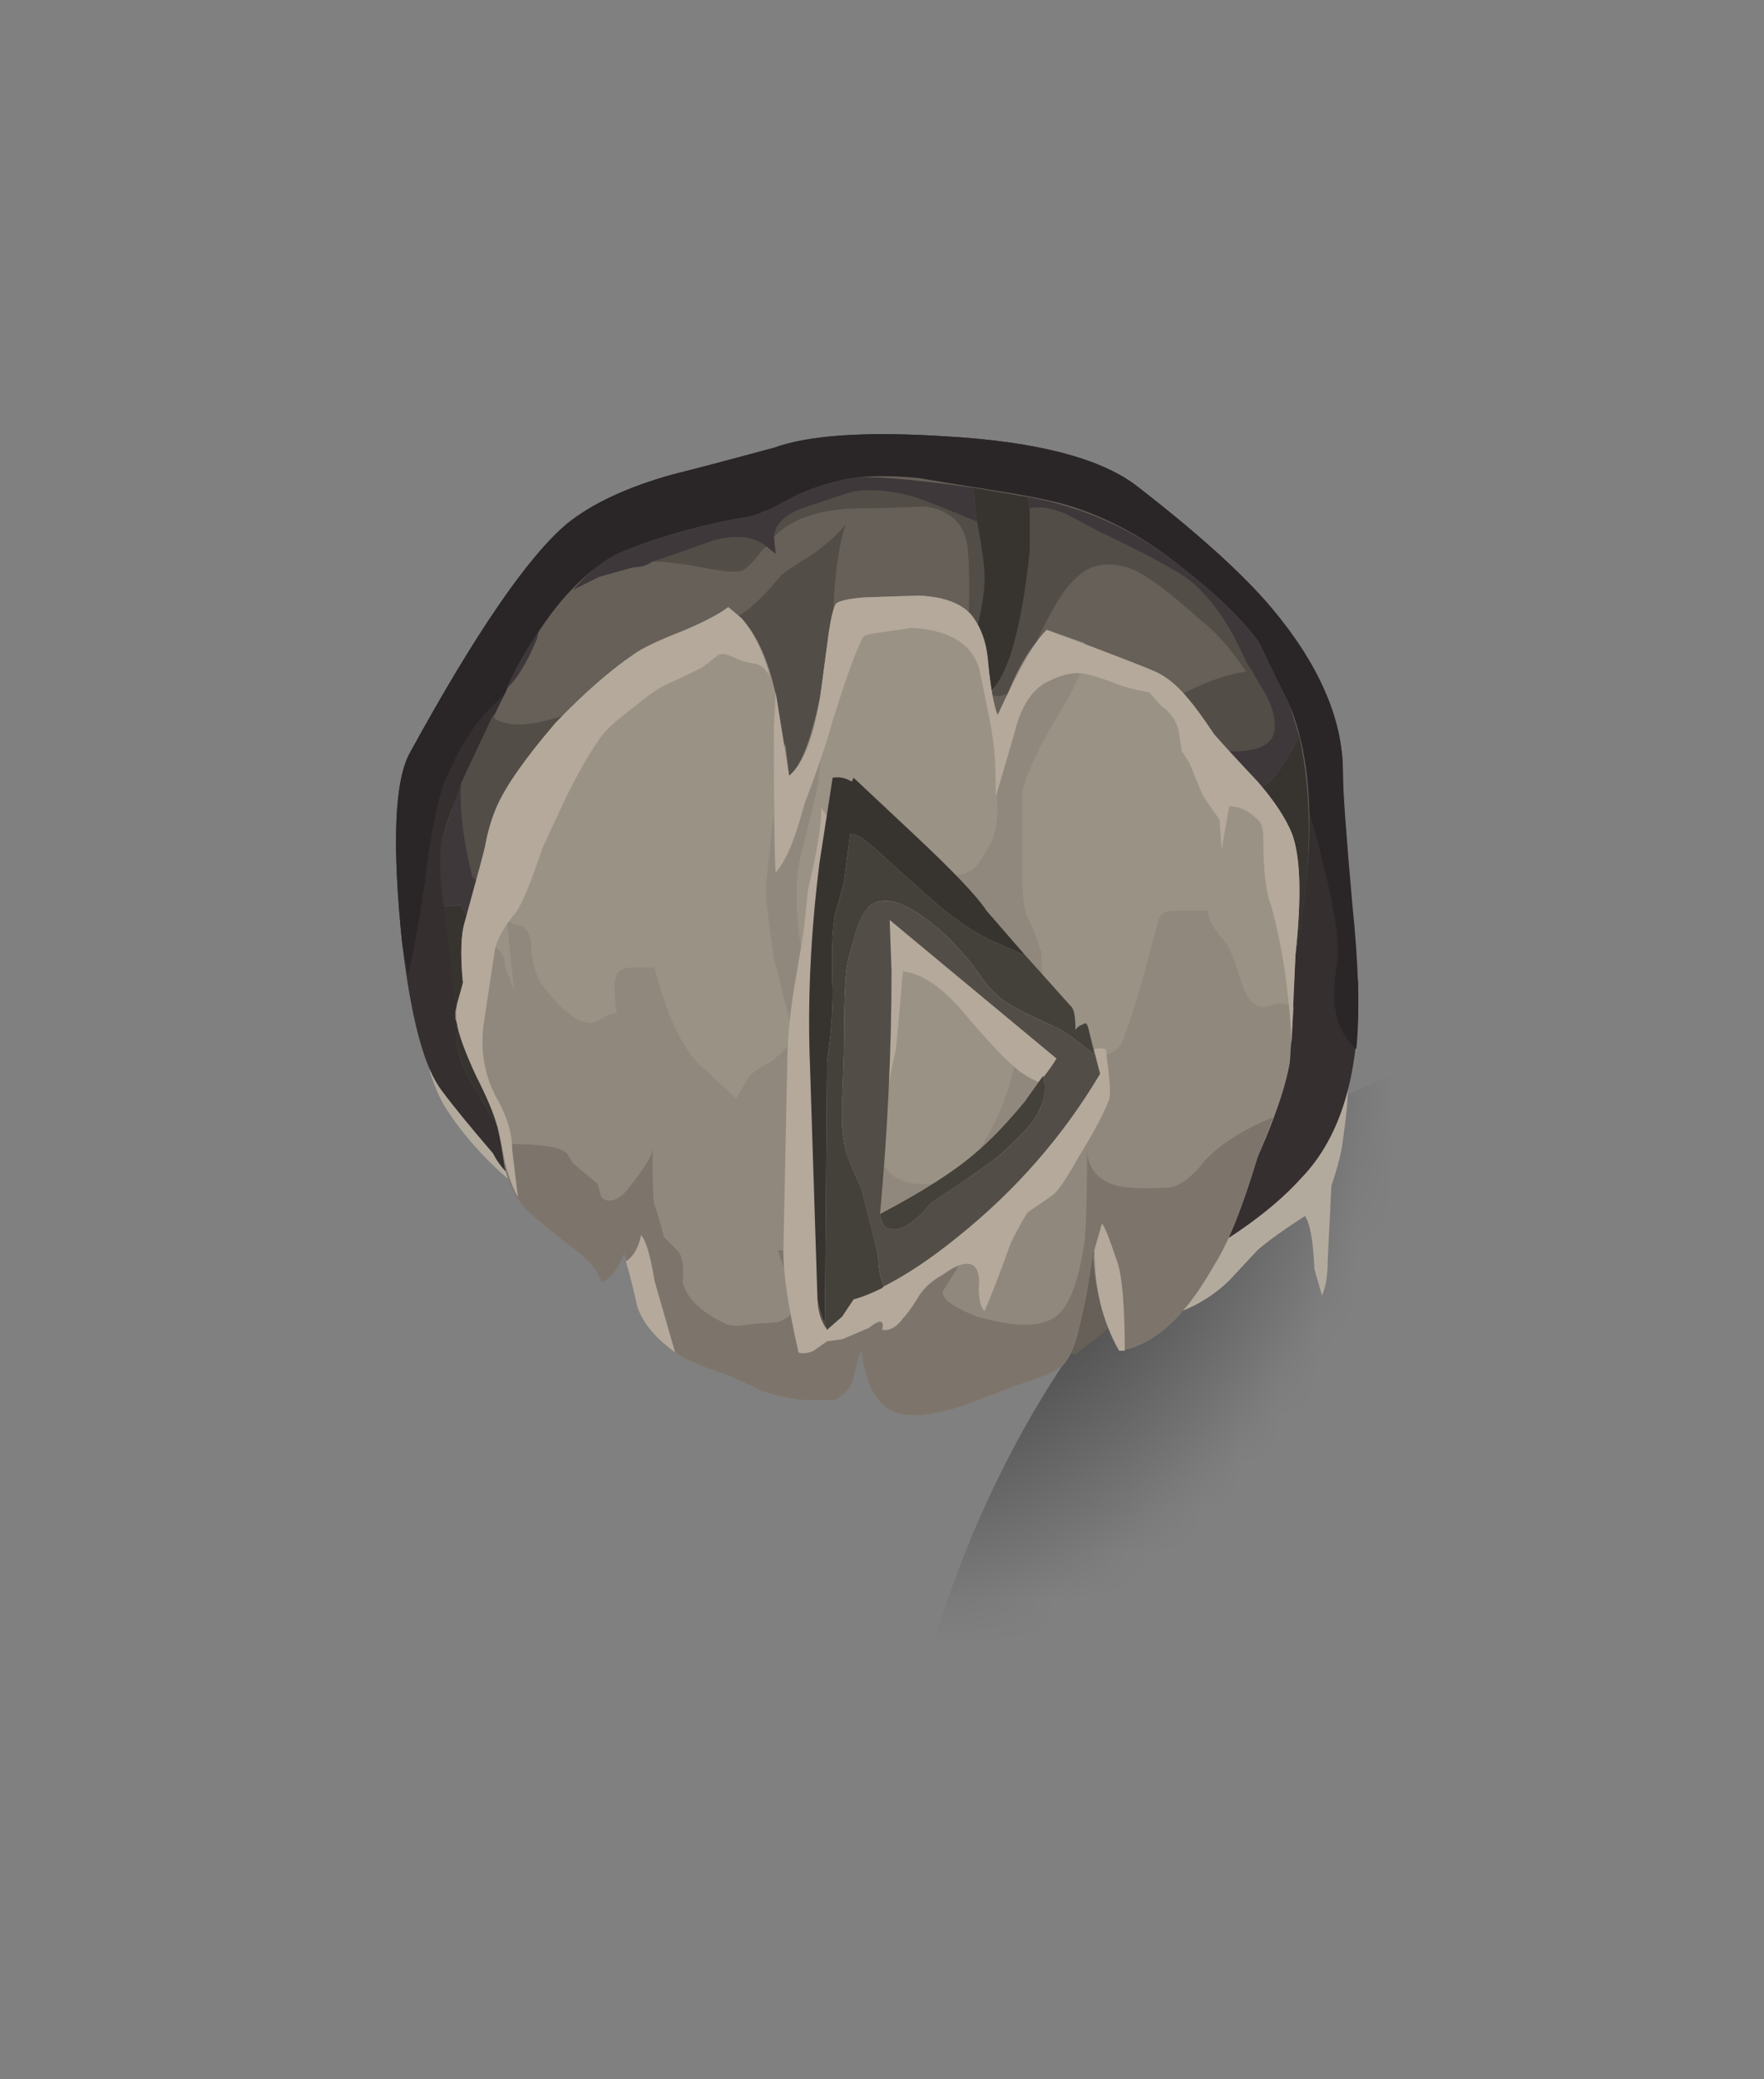
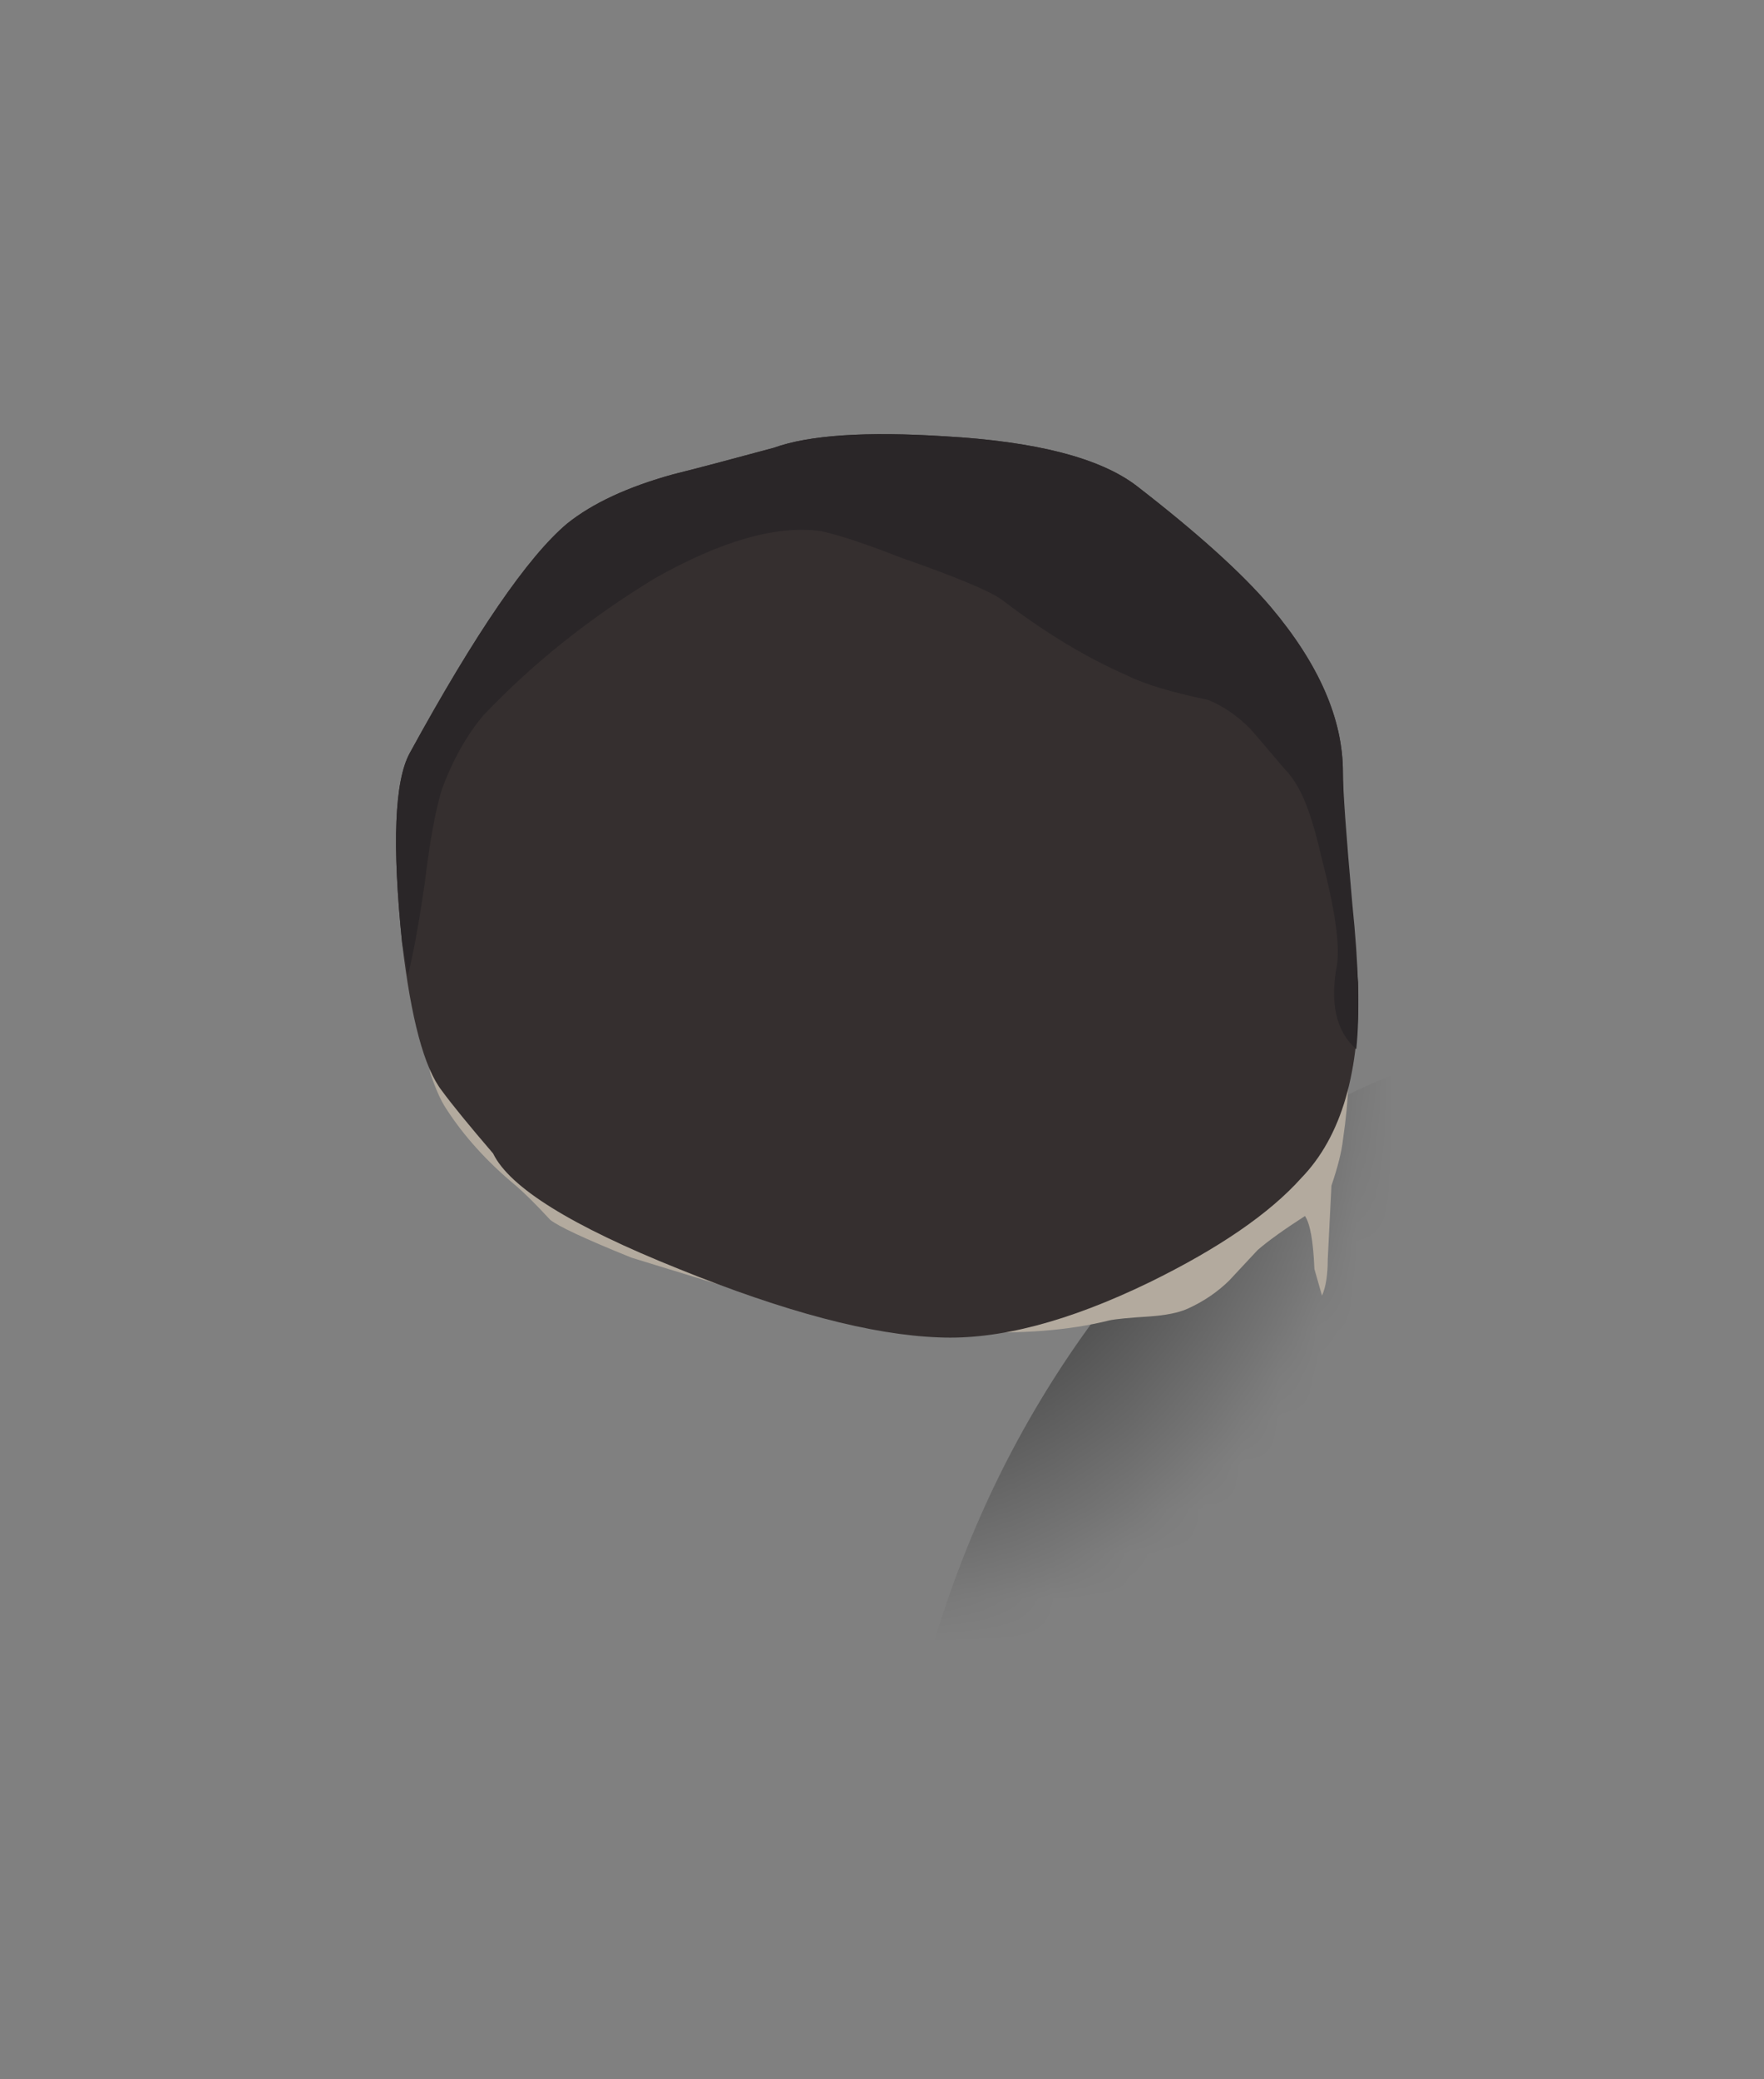
<svg xmlns="http://www.w3.org/2000/svg" xmlns:ns1="http://www.inkscape.org/namespaces/inkscape" id="svg2" xml:space="preserve" viewBox="0 0 46.5 54.799" version="1.1" ns1:version="0.91 r13725">
  <rect x="0" y="0" width="46.5" height="54.799" fill="#808080" stroke="none" />
  <defs id="defs6">
    <clipPath id="clipPath20">
      <path id="path22" d="m18.602 43.839c5.144 0 9.531-2.133 13.16-6.398 3.625-4.293 5.437-9.469 5.437-15.524 0-6.05-1.812-11.211-5.437-15.476-3.629-4.293-8.016-6.442-13.16-6.442-5.149 0-9.536 2.149-13.161 6.442-3.629 4.265-5.441 9.426-5.441 15.48 0 6.051 1.812 11.227 5.441 15.52 3.625 4.265 8.012 6.398 13.161 6.398z" ns1:connector-curvature="0" />
    </clipPath>
    <clipPath id="clipPath28">
      <path id="path30" d="m-23.25-23.248h47.5v46.666h-47.5v-46.666z" ns1:connector-curvature="0" />
    </clipPath>
    <radialGradient id="radialGradient32" gradientUnits="userSpaceOnUse" cy="-0" cx="0" r="23.237">
      <stop id="stop34" style="stop-color:#ffffff;stop-opacity:0.949" offset="0" />
      <stop id="stop36" style="stop-color:#ffffff;stop-opacity:0" offset=".573" />
      <stop id="stop38" style="stop-color:#ffffff;stop-opacity:0" offset="1" />
    </radialGradient>
    <mask id="mask40">
      <g id="g42">
        <g id="g44" clip-path="url(#clipPath28)">
          <path id="path46" style="fill:url(#radialGradient32)" d="m-23.25-23.248h47.5v46.666h-47.5v-46.666z" ns1:connector-curvature="0" />
        </g>
      </g>
    </mask>
    <radialGradient id="radialGradient50" gradientUnits="userSpaceOnUse" cy="-0" cx="0" r="23.237">
      <stop id="stop52" style="stop-color:#000000" offset="0" />
      <stop id="stop54" style="stop-color:#000000" offset="1" />
    </radialGradient>
    <clipPath id="clipPath68">
-       <path id="path70" d="m8 34.839h22v-30h-22v30z" ns1:connector-curvature="0" />
-     </clipPath>
+       </clipPath>
    <clipPath id="clipPath74">
      <path id="path76" d="m28.922 15.058c-0.277 4.398-0.399 6.699-0.363 6.902 0.031 0.211 0.039 0.11 0.019-0.3l0.024-0.02c0.023 0.246 0.039 0.52 0.039 0.82v0.578c-0.016 0.489-0.059 1.036-0.121 1.641-0.098 1.086-0.157 1.871-0.18 2.359l-0.02 0.442c0 1.121-0.508 2.281-1.519 3.48-0.613 0.719-1.563 1.575-2.84 2.559-0.773 0.586-2.121 0.933-4.039 1.039-1.656 0.109-2.856 0.027-3.602-0.238-0.879-0.239-1.586-0.426-2.121-0.559-0.961-0.269-1.707-0.613-2.238-1.043-0.828-0.691-1.934-2.305-3.32-4.84-0.321-0.586-0.375-1.918-0.161-4 0.141-1.203 0.192-2.023 0.161-2.457-0.032-0.437-0.032-0.758 0-0.961 0.027-0.199 0.129-2.765 0.3-7.699 0.172-4.934 2.981-7.406 8.418-7.422 5.438-0.015 8.692 0.188 9.762 0.602s1.817 1.066 2.238 1.957v0.5c-0.011 0.039-0.156 2.262-0.437 6.66z" ns1:connector-curvature="0" />
    </clipPath>
    <clipPath id="clipPath82">
      <path id="path84" d="m9 15h19v19h-19v-19z" ns1:connector-curvature="0" />
    </clipPath>
    <clipPath id="clipPath126">
      <path id="path128" d="m9 14h19v18h-19v-18z" ns1:connector-curvature="0" />
    </clipPath>
  </defs>
  <g id="g10" transform="matrix(1.25 0 0 -1.25 0 54.799)">
    <g id="g12">
      <path id="path14" style="fill-rule:evenodd;fill:#ffffff" d="m22.84 24.402c0-1.11-0.395-2.051-1.184-2.817-0.769-0.789-1.707-1.183-2.816-1.183-1.11 0-2.059 0.394-2.848 1.183-0.769 0.766-1.152 1.707-1.152 2.817 0 1.109 0.383 2.058 1.152 2.847 0.789 0.766 1.738 1.153 2.848 1.153 1.109 0 2.047-0.387 2.816-1.153 0.789-0.789 1.184-1.738 1.184-2.847z" ns1:connector-curvature="0" />
      <g id="g16">
        <g id="g18" clip-path="url(#clipPath20)">
          <g id="g24" transform="matrix(.8 0 0 -.943 18.6 21.919)">
            <g id="g48" mask="url(#mask40)">
              <path id="path56" style="fill-rule:evenodd;fill:url(#radialGradient50)" d="m18.602 43.839c5.144 0 9.531-2.133 13.16-6.398 3.625-4.293 5.437-9.469 5.437-15.524 0-6.05-1.812-11.211-5.437-15.476-3.629-4.293-8.016-6.442-13.16-6.442-5.149 0-9.536 2.149-13.161 6.442-3.629 4.265-5.441 9.426-5.441 15.48 0 6.051 1.812 11.227 5.441 15.52 3.625 4.265 8.012 6.398 13.161 6.398z" ns1:connector-curvature="0" />
            </g>
          </g>
        </g>
      </g>
      <path id="path58" style="fill-rule:evenodd;fill:#b3aa9e" d="m27.961 22.999 0.398-1.32c0.106-0.348 0.094-0.973-0.039-1.879-0.027-0.242-0.105-0.558-0.242-0.961l-0.078-1.558c0-0.321-0.039-0.575-0.121-0.762l-0.16 0.562c-0.024 0.586-0.09 0.957-0.199 1.118-0.454-0.293-0.786-0.532-1-0.719l-0.598-0.641c-0.242-0.238-0.535-0.441-0.883-0.597-0.184-0.082-0.453-0.137-0.801-0.161-0.426-0.027-0.707-0.054-0.84-0.082-0.851-0.214-1.867-0.293-3.039-0.238-1.519 0.051-2.718 0.211-3.597 0.481-0.641 0.238-1.137 0.398-1.481 0.476l-1.961 0.602c-0.988 0.398-1.558 0.668-1.718 0.8-0.297 0.321-0.536 0.559-0.723 0.719-0.613 0.508-1.106 1.055-1.481 1.641-0.105 0.16-0.21 0.398-0.32 0.719-0.156 0.8-0.238 1.214-0.238 1.242l16.84 2.957c1.199-0.664 1.961-1.465 2.281-2.399z" ns1:connector-curvature="0" />
      <path id="path60" style="fill-rule:evenodd;fill:#352f2f" d="m8.641 27.96c1.386 2.532 2.492 4.145 3.32 4.84 0.531 0.426 1.277 0.774 2.238 1.039 0.535 0.133 1.242 0.321 2.121 0.559 0.746 0.269 1.946 0.347 3.602 0.242 1.918-0.109 3.266-0.453 4.039-1.039 1.277-0.988 2.227-1.84 2.84-2.563 1.011-1.199 1.519-2.359 1.519-3.48 0-0.852 0.106-2.332 0.321-4.438 0.05-1.867-0.348-3.242-1.2-4.121-0.668-0.746-1.734-1.48-3.203-2.199-1.707-0.828-3.183-1.215-4.437-1.16-1.414 0.051-3.242 0.535-5.481 1.441-2.265 0.907-3.574 1.719-3.922 2.438-0.503 0.586-0.863 1.027-1.078 1.32-0.375 0.481-0.652 1.52-0.84 3.121-0.214 2.078-0.16 3.414 0.161 4z" ns1:connector-curvature="0" />
      <path id="path62" style="fill-rule:evenodd;fill:#2a2628" d="m8.48 23.96c-0.214 2.078-0.16 3.414 0.161 4 1.386 2.532 2.492 4.145 3.32 4.84 0.531 0.426 1.277 0.774 2.238 1.039 0.535 0.133 1.242 0.321 2.121 0.559 0.746 0.269 1.946 0.347 3.602 0.242 1.918-0.109 3.266-0.453 4.039-1.039 1.277-0.988 2.227-1.84 2.84-2.563 1.011-1.199 1.519-2.359 1.519-3.48 0-0.371 0.067-1.305 0.2-2.797 0.132-1.281 0.16-2.297 0.082-3.043-0.43 0.375-0.563 0.977-0.403 1.801 0.055 0.43-0.051 1.16-0.32 2.199-0.106 0.457-0.199 0.789-0.277 1-0.137 0.402-0.309 0.707-0.524 0.922-0.453 0.535-0.691 0.812-0.719 0.84-0.265 0.265-0.558 0.469-0.879 0.601-0.773 0.161-1.347 0.332-1.718 0.52-0.856 0.371-1.735 0.906-2.641 1.598-0.266 0.187-0.973 0.48-2.121 0.882-0.746 0.293-1.305 0.477-1.68 0.559-0.933 0.133-2.105-0.199-3.519-1-1.36-0.828-2.563-1.785-3.602-2.879-0.344-0.402-0.64-0.922-0.879-1.562-0.132-0.426-0.254-1.079-0.359-1.957-0.133-0.911-0.254-1.563-0.359-1.961l-0.122 0.679z" ns1:connector-curvature="0" />
    </g>
    <g id="g64">
      <g id="g66" clip-path="url(#clipPath68)">
        <g id="g72" clip-path="url(#clipPath74)">
          <g id="g78" transform="translate(0 -.161)">
            <g id="g86">
              <g id="g88" clip-path="url(#clipPath82)">
                <g id="g90">
                  <path id="path92" style="fill-rule:evenodd;fill:#666058" d="m20.84 33.68c0.855-0.133 1.441-0.254 1.762-0.36 0.824-0.265 1.597-0.695 2.316-1.281 0.75-0.586 1.297-1.117 1.641-1.598 0.054-0.132 0.269-0.574 0.64-1.32 0.508-1.226 0.547-2.973 0.121-5.242-0.16-0.957-0.558-1.703-1.199-2.238l-0.922-0.559c-0.265-2.242-0.597-3.629-1-4.16-0.238-0.348-0.558-0.695-0.961-1.043l-0.558-0.438c-1.039 0.184-1.946 0.278-2.719 0.278-0.43 0-1.43 0.109-3 0.32-1.602 0.242-2.441 0.363-2.52 0.363-0.242 0-0.668 0.383-1.281 1.157l-0.039 0.043c-0.32 0.132-0.586 0.265-0.801 0.398-0.668 0.426-1.281 1.188-1.84 2.281-0.265 0.426-0.468 0.758-0.601 1-0.211 0.399-0.293 0.774-0.238 1.121 0.027 0.239-0.039 0.907-0.2 2-0.16 1.012-0.187 1.692-0.082 2.039 0.188 0.614 0.614 1.586 1.282 2.918 0.773 1.68 1.664 2.707 2.679 3.082 0.746 0.293 1.598 0.52 2.559 0.68l0.402 0.16 0.52 0.278c0.426 0.187 0.824 0.308 1.199 0.363 0.348 0.051 0.801 0.051 1.359 0 0.321-0.055 0.813-0.137 1.481-0.242z" ns1:connector-curvature="0" />
                  <path id="path94" style="fill-rule:evenodd;fill:#524d47" d="m16.48 31.879c0.028 0.027 0.266 0.187 0.719 0.48 0.293 0.215 0.508 0.414 0.641 0.602-0.188-0.563-0.281-1.402-0.281-2.52 0-1.519-0.012-2.375-0.039-2.562-0.079-0.559-0.387-0.891-0.918-1h-1.602l0.359 4.043c0.293 0.078 0.668 0.398 1.121 0.957z" ns1:connector-curvature="0" />
                  <path id="path96" style="fill-rule:evenodd;fill:#524d47" d="m19.52 33.32c-0.641-0.027-1.094-0.039-1.36-0.039-0.828 0-1.441-0.199-1.84-0.601 0.028 0.265 0.227 0.468 0.598 0.601 0.617 0.211 0.988 0.332 1.121 0.36 0.375 0.05 0.789 0.011 1.242-0.121 0.239-0.079 0.68-0.254 1.321-0.52 0.105-0.531 0.16-0.934 0.16-1.199 0-0.321-0.082-0.774-0.242-1.36 0-0.132 0.039-0.32 0.121-0.562 0.105-0.211 0.144-0.387 0.121-0.52-0.242 0.11-0.364 0.442-0.364 1 0.055 0.961 0.055 1.68 0 2.161-0.078 0.453-0.371 0.722-0.878 0.8z" ns1:connector-curvature="0" />
                  <path id="path98" style="fill-rule:evenodd;fill:#524d47" d="m13.762 32.16c0.265 0.082 0.691 0.227 1.277 0.442 0.481 0.132 0.856 0.093 1.121-0.122l-0.082-0.078c-0.183-0.242-0.332-0.39-0.437-0.441-0.11-0.027-0.321-0.016-0.641 0.039-0.535 0.105-0.945 0.16-1.238 0.16z" ns1:connector-curvature="0" />
                  <path id="path100" style="fill-rule:evenodd;fill:#524d47" d="m23.16 32.801c0.852-0.403 1.481-0.735 1.879-1 0.481-0.375 0.895-0.961 1.242-1.762 0.024-0.027 0.145-0.227 0.36-0.598 0.16-0.269 0.238-0.507 0.238-0.722 0.027-0.371-0.266-0.559-0.879-0.559-0.719 0.051-1.215 0.078-1.48 0.078l-0.161 0.442c-0.027 0.265 0.215 0.519 0.719 0.761 0.43 0.211 0.828 0.344 1.203 0.399-0.347 0.508-0.668 0.867-0.961 1.082-0.586 0.531-1.039 0.879-1.359 1.039-0.535 0.238-0.977 0.172-1.32-0.199-0.188-0.16-0.442-0.574-0.762-1.242-0.051-0.133-0.145-0.387-0.277-0.758-0.161-0.293-0.364-0.442-0.602-0.442l-0.199 0.039c0.426 0.266 0.734 1.282 0.918 3.043v0.879c0.187 0.055 0.441 0.012 0.761-0.121 0.161-0.078 0.387-0.199 0.68-0.359z" ns1:connector-curvature="0" />
                  <path id="path102" style="fill-rule:evenodd;fill:#524d47" d="m25.879 21.961 0.601 0.039c-0.16-0.215-0.335-0.371-0.519-0.48l-0.082 0.441z" ns1:connector-curvature="0" />
                  <path id="path104" style="fill-rule:evenodd;fill:#524d47" d="m9.961 25.52c-0.188 0.746-0.266 1.402-0.242 1.96l0.679 1.442 0.043-0.082c0.321-0.188 0.84-0.149 1.559 0.121 0.879 0.348 1.387 0.519 1.52 0.519v-7.64l-3.559 3.68z" ns1:connector-curvature="0" />
                  <path id="path106" style="fill-rule:evenodd;fill:#3e383a" d="m9.719 24.922-0.36-0.043c-0.105 0.75-0.105 1.269 0 1.562 0.161 0.454 0.282 0.801 0.36 1.039-0.024-0.558 0.054-1.214 0.242-1.96l9.437-9.758c-3.066 0.426-4.718 0.64-4.957 0.64-0.242 0-0.629 0.344-1.16 1.039h0.36l-3.922 7.481z" ns1:connector-curvature="0" />
                  <path id="path108" style="fill-rule:evenodd;fill:#3e383a" d="m11.32 30.52c-0.215-0.508-0.425-0.852-0.64-1.04 0.187 0.426 0.414 0.829 0.679 1.2l-0.039-0.16z" ns1:connector-curvature="0" />
                  <path id="path110" style="fill-rule:evenodd;fill:#3e383a" d="m25.039 31.801c-0.398 0.265-1.027 0.597-1.879 1-0.293 0.16-0.519 0.277-0.68 0.359-0.32 0.133-0.574 0.172-0.761 0.121v-0.039l-0.039 0.278c1.199-0.211 2.281-0.708 3.238-1.481 0.75-0.586 1.297-1.117 1.641-1.598 0.054-0.132 0.269-0.574 0.64-1.32l0.199-0.641c-0.183-0.371-0.343-0.64-0.48-0.8-0.184-0.266-0.438-0.371-0.758-0.321l-1.039-1.8-0.359 1.082c-0.242 0.668-0.348 1.187-0.321 1.558l0.079 0.043c0.265 0 0.761-0.027 1.48-0.082 0.613 0 0.906 0.188 0.879 0.559 0 0.215-0.078 0.453-0.238 0.722-0.215 0.371-0.336 0.571-0.36 0.598-0.347 0.801-0.761 1.387-1.242 1.762z" ns1:connector-curvature="0" />
-                   <path id="path112" style="fill-rule:evenodd;fill:#3e383a" d="m13.762 32.16c-0.11-0.078-0.242-0.121-0.403-0.121l-0.718-0.199-0.563-0.281c0.43 0.48 0.84 0.773 1.242 0.882 0.746 0.293 1.598 0.52 2.559 0.68l0.402 0.16 0.52 0.278c0.426 0.187 0.828 0.308 1.199 0.363 0.32 0.051 1.16-0.016 2.52-0.203l0.082-0.719c-0.641 0.266-1.082 0.441-1.321 0.52-0.453 0.132-0.867 0.171-1.242 0.121-0.133-0.028-0.508-0.149-1.121-0.36-0.371-0.133-0.57-0.336-0.598-0.601l0.039-0.36-0.199 0.16c-0.265 0.215-0.64 0.254-1.121 0.122-0.586-0.215-1.012-0.36-1.277-0.442z" ns1:connector-curvature="0" />
                  <path id="path114" style="fill-rule:evenodd;fill:#373430" d="m20.762 31.801c0 0.265-0.055 0.664-0.16 1.199l-0.082 0.719 1.16-0.199 0.039-0.278v-0.84c-0.184-1.761-0.492-2.773-0.918-3.043l-0.039-0.039v0.039c0.023 0.133-0.016 0.309-0.121 0.52-0.082 0.242-0.121 0.43-0.121 0.562 0.16 0.586 0.242 1.039 0.242 1.36z" ns1:connector-curvature="0" />
                  <path id="path116" style="fill-rule:evenodd;fill:#373430" d="m26.918 27.68c0.137 0.16 0.297 0.429 0.48 0.8 0.293-1.308 0.27-2.839-0.078-4.601-0.132-0.746-0.414-1.371-0.84-1.879l-0.601-0.039c-0.641-0.055-1.266-0.066-1.879-0.039-0.586 0.023-0.895 0.078-0.922 0.16l3.082 5.277c0.32-0.05 0.574 0.055 0.758 0.321z" ns1:connector-curvature="0" />
                  <path id="path118" style="fill-rule:evenodd;fill:#373430" d="m9.641 22.398c0 0.137-0.094 0.961-0.282 2.481l0.36 0.039 3.922-7.477h-0.36l-0.16 0.161-0.801 0.398c-0.668 0.426-1.281 1.188-1.84 2.281-0.265 0.426-0.468 0.758-0.601 1-0.211 0.399-0.293 0.774-0.238 1.117z" ns1:connector-curvature="0" />
                  <path id="path120" style="fill-rule:evenodd;fill:#91887d" d="m10.52 25c-0.161 0.508-0.145 0.746 0.039 0.719l0.121-1.039-0.16 0.32z" ns1:connector-curvature="0" />
                </g>
              </g>
            </g>
          </g>
          <g id="g122" transform="translate(0 -.161)">
            <g id="g130">
              <g id="g132" clip-path="url(#clipPath126)">
                <g id="g134">
                  <path id="path136" style="fill-rule:evenodd;fill:#9b9286" d="m9.641 22.402c-0.028 0.133-0.028 0.278 0 0.438 0.078 0.265 0.121 0.414 0.121 0.441-0.055 0.586-0.043 1.012 0.039 1.278 0.265 0.961 0.414 1.507 0.437 1.64 0.055 0.293 0.137 0.563 0.242 0.801 0.188 0.426 0.598 1.016 1.239 1.762 0.586 0.613 1.136 1.093 1.64 1.437 0.188 0.137 0.52 0.293 1 0.481 0.453 0.187 0.786 0.359 1 0.519l0.282-0.238c0.32-0.348 0.558-0.879 0.718-1.602 0-0.023 0.094-0.597 0.282-1.718 0.32 0.265 0.547 0.879 0.679 1.839l0.16 1.2c0.055 0.347 0.106 0.547 0.161 0.601 0.078 0.055 0.265 0.094 0.558 0.121 0.696 0.024 1.094 0.039 1.199 0.039 0.508-0.027 0.868-0.16 1.082-0.402 0.215-0.266 0.332-0.613 0.36-1.039 0.055-0.531 0.121-0.895 0.199-1.078 0.453 0.984 0.801 1.586 1.039 1.797 1.281-0.477 2.043-0.774 2.281-0.879 0.243-0.106 0.481-0.305 0.719-0.598 0.137-0.16 0.309-0.402 0.524-0.722 0.183-0.211 0.492-0.547 0.918-1 0.347-0.399 0.585-0.758 0.718-1.079 0.188-0.48 0.215-1.336 0.082-2.562-0.027-0.477-0.066-1.238-0.121-2.277-0.051-0.293-0.144-0.629-0.277-1-0.082-0.243-0.215-0.575-0.402-1-0.321-1.067-0.625-1.829-0.918-2.282-0.614-1.093-1.282-1.695-2-1.8-0.332 0.566-0.52 1.292-0.563 2.179-0.004-0.207-0.027-0.426-0.078-0.66-0.027-0.238-0.094-0.57-0.199-1-0.082-0.398-0.203-0.68-0.364-0.84-0.16-0.133-0.464-0.265-0.918-0.398-0.48-0.188-0.867-0.332-1.16-0.442-0.508-0.16-0.894-0.226-1.16-0.199-0.558 0.028-0.894 0.481-1 1.36-0.055-0.133-0.105-0.332-0.16-0.598-0.078-0.215-0.215-0.363-0.398-0.442h-0.68c-0.297 0.028-0.59 0.094-0.883 0.2-0.32 0.16-0.586 0.281-0.801 0.359-0.586 0.188-0.984 0.387-1.199 0.602-0.293 0.265-0.492 0.558-0.598 0.879-0.082 0.402-0.175 0.746-0.281 1.039-0.133-0.344-0.293-0.543-0.48-0.598-0.078 0.266-0.332 0.547-0.758 0.84-0.508 0.398-0.801 0.652-0.883 0.758-0.184 0.214-0.32 0.496-0.398 0.843-0.055 0.371-0.106 0.664-0.161 0.879-0.054 0.211-0.199 0.559-0.441 1.039-0.211 0.453-0.344 0.813-0.398 1.082z" ns1:connector-curvature="0" />
                  <path id="path138" style="fill-rule:evenodd;fill:#91887d" d="m10.68 24.68 0.039-0.078c0.082-0.082 0.176-0.122 0.281-0.122 0.105-0.054 0.172-0.171 0.199-0.359 0-0.32 0.067-0.601 0.199-0.84 0.375-0.508 0.696-0.789 0.961-0.84 0.106-0.027 0.215 0 0.321 0.079 0.132 0.082 0.242 0.121 0.32 0.121-0.055 0.425-0.055 0.695 0 0.8 0.055 0.106 0.172 0.161 0.359 0.161h0.442c0.293-1.122 0.652-1.84 1.078-2.161l0.641-0.601c-0.372-0.371-0.598-0.664-0.68-0.879l1.84-0.32c0.347-0.188 0.558-0.266 0.64-0.239 0.051 0 0.094-0.015 0.121-0.043l0.039 0.161c0.028 0.082-0.015 0.187-0.121 0.32-0.105 0.16-0.16 0.265-0.16 0.32v0.082c0.242 0.051 0.403 0.238 0.481 0.559 0.105 0.371 0.187 0.652 0.242 0.84 0.051-0.082 0.078-0.321 0.078-0.719l0.238-0.84c0.11-0.293 0.297-0.574 0.563-0.84 0.187-0.16 0.437-0.226 0.758-0.203 0.347 0 0.601 0.094 0.761 0.281 0.508 0.614 0.852 1.305 1.039 2.082 0.243 0.852 0.403 1.493 0.481 1.918l0.039-0.8c0-0.133-0.012-0.348-0.039-0.641 0-0.266 0.039-0.453 0.121-0.559 0.027 0.133 0.039 0.547 0.039 1.239v0.8c0.027-0.265 0.121-0.64 0.281-1.117 0.028-0.16 0.051-0.254 0.078-0.281 0.028-0.055 0.094-0.094 0.2-0.121 0.453-0.188 0.8-0.16 1.043 0.082 0.078 0.105 0.238 0.558 0.476 1.359l0.32 1.199c0.028 0.161 0.082 0.254 0.161 0.282 0.054 0.027 0.16 0.039 0.32 0.039h0.601c-0.027-0.133 0.106-0.375 0.399-0.719 0.055-0.082 0.133-0.281 0.242-0.602 0.078-0.292 0.172-0.492 0.277-0.601 0.082-0.078 0.161-0.117 0.243-0.117 0.05 0 0.144 0.027 0.281 0.078 0.183 0 0.305-0.028 0.359-0.078l-0.082-1.16c-0.078-0.403-0.199-0.801-0.359-1.2v0.039c-0.641-0.265-1.121-0.574-1.442-0.921-0.265-0.344-0.519-0.532-0.757-0.559-0.508-0.027-0.868-0.016-1.082 0.039-0.399 0.109-0.614 0.359-0.637 0.762 0-1.203-0.027-1.907-0.082-2.121-0.133-0.801-0.348-1.282-0.641-1.442-0.32-0.183-0.851-0.172-1.597 0.043-0.481 0.184-0.723 0.36-0.723 0.52l0.199 0.32c0.11 0.16 0.188 0.344 0.242 0.559l0.442 1.32c-0.348-0.348-0.735-0.602-1.16-0.762-0.563-0.211-1.016-0.183-1.364 0.082 0-0.215 0.082-0.48 0.242-0.801h-1.402c-0.293 0.106-0.519 0.161-0.68 0.161 0.055-0.161 0.161-0.442 0.321-0.84 0.109-0.348 0-0.574-0.321-0.68l-0.597-0.039c-0.242-0.055-0.426-0.043-0.563 0.039-0.476 0.238-0.758 0.52-0.84 0.84 0.028 0.293 0 0.508-0.078 0.641l-0.32 0.32c-0.078 0.32-0.145 0.547-0.199 0.68-0.028 0.132-0.039 0.531-0.039 1.199-0.004-0.164-0.192-0.469-0.563-0.922-0.211-0.211-0.387-0.25-0.519-0.117-0.028 0.105-0.051 0.199-0.078 0.277l-0.243 0.203-1.519 3.879-0.16 1.559z" ns1:connector-curvature="0" />
                  <path id="path140" style="fill-rule:evenodd;fill:#91887d" d="m9.641 22.402-0.039 0.118v0.16l0.16 0.601v0.399c0.105 0.242 0.211 0.375 0.316 0.402 0.16 0.027 0.297 0 0.402-0.082 0.133-0.105 0.188-0.227 0.161-0.359l1.718-4.399-0.281 0.238-0.117 0.2c-0.133 0.132-0.535 0.199-1.199 0.199 0 0.137-0.082 0.32-0.242 0.562-0.133 0.239-0.215 0.426-0.239 0.559l-0.043-0.039c-0.371 0.719-0.57 1.199-0.597 1.441z" ns1:connector-curvature="0" />
                  <path id="path142" style="fill-rule:evenodd;fill:#91887d" d="m16.398 27.602c0 0.183 0.028 0.32 0.082 0.398l0.079 0.32 0.082-0.679c0.238 0.187 0.453 0.718 0.64 1.601 0.051-0.695 0.039-1.308-0.043-1.84 0-0.027-0.117-0.523-0.359-1.48-0.106-0.481-0.106-1.094 0-1.84 0.109-0.59 0.215-0.973 0.32-1.16 0.16-0.375 0.227-0.656 0.199-0.84l-0.199-0.602c-0.078-0.558-0.078-0.972 0-1.238v-0.082c0-0.051 0.055-0.16 0.16-0.32 0.106-0.133 0.149-0.238 0.121-0.32l-0.039-0.161c-0.027 0.028-0.066 0.043-0.121 0.043-0.082-0.027-0.293 0.051-0.64 0.239l-1.84 0.32c0.082 0.215 0.305 0.508 0.68 0.879l0.242 0.402c0.05 0.106 0.211 0.227 0.476 0.36 0.215 0.16 0.348 0.293 0.403 0.398 0.05 0.105 0.066 0.227 0.039 0.359l-0.36 1.442c-0.132 0.879-0.187 1.414-0.16 1.601l0.238 2.2z" ns1:connector-curvature="0" />
                  <path id="path144" style="fill-rule:evenodd;fill:#91887d" d="m22.121 28.602c-0.375-0.696-0.562-1.149-0.562-1.36v-1.683c0-0.371 0.027-0.653 0.082-0.84 0.16-0.317 0.254-0.559 0.281-0.719l0.039-0.039v-0.242l0.039-0.36v-0.8c0-0.692-0.012-1.106-0.039-1.239-0.082 0.106-0.121 0.293-0.121 0.559 0.027 0.297 0.039 0.508 0.039 0.641l-0.039 0.8-0.039 0.121c-0.348 0.426-0.574 0.719-0.68 0.879-0.348 0.426-0.535 0.653-0.562 0.68-0.184 0.055-0.305 0.109-0.36 0.16l-0.64 0.442c0.296-0.082 0.574-0.082 0.839 0 0.11 0.027 0.231 0.16 0.364 0.398 0.16 0.215 0.25 0.492 0.277 0.84-0.027 0.426-0.039 0.746-0.039 0.961l0.16 1.32c0.238 0.691 0.547 1.227 0.918 1.598l0.801-0.278-0.117-0.679c-0.11-0.27-0.321-0.653-0.641-1.16z" ns1:connector-curvature="0" />
                  <path id="path146" style="fill-rule:evenodd;fill:#7d756c" d="m26.84 20.441v-0.039l-0.32-0.8c-0.321-1.067-0.625-1.829-0.918-2.282-0.614-1.093-1.282-1.695-2-1.8-0.332 0.566-0.52 1.292-0.563 2.179-0.004-0.207-0.027-0.426-0.078-0.66-0.027-0.238-0.094-0.57-0.199-1-0.082-0.398-0.203-0.68-0.364-0.84-0.16-0.133-0.464-0.265-0.918-0.398-0.48-0.188-0.867-0.332-1.16-0.442-0.508-0.16-0.894-0.226-1.16-0.199-0.558 0.028-0.894 0.481-1 1.36-0.055-0.133-0.105-0.332-0.16-0.598-0.078-0.215-0.215-0.363-0.398-0.442h-0.68c-0.297 0.028-0.59 0.094-0.883 0.2-0.32 0.16-0.586 0.281-0.801 0.359-0.586 0.188-0.984 0.387-1.199 0.602-0.293 0.265-0.492 0.558-0.598 0.879-0.082 0.402-0.175 0.746-0.281 1.039-0.133-0.344-0.293-0.543-0.48-0.598-0.078 0.266-0.332 0.547-0.758 0.84-0.508 0.398-0.801 0.652-0.883 0.758-0.184 0.214-0.32 0.496-0.398 0.843-0.055 0.371-0.106 0.664-0.161 0.879-0.105 0.293-0.187 0.52-0.242 0.68l0.043 0.039c0.028-0.133 0.106-0.32 0.239-0.559 0.16-0.242 0.242-0.425 0.242-0.562 0.664 0 1.066-0.067 1.199-0.199l0.117-0.2 0.524-0.441c0.027-0.078 0.05-0.172 0.078-0.277 0.132-0.133 0.308-0.094 0.519 0.117 0.371 0.453 0.559 0.758 0.563 0.922 0-0.668 0.011-1.067 0.039-1.199 0.054-0.133 0.121-0.36 0.199-0.68l0.32-0.32c0.078-0.133 0.106-0.348 0.078-0.641 0.082-0.32 0.364-0.602 0.84-0.84 0.137-0.082 0.321-0.094 0.563-0.039l0.597 0.039c0.321 0.106 0.43 0.332 0.321 0.68-0.16 0.398-0.266 0.679-0.321 0.84 0.161 0 0.387-0.055 0.68-0.161h1.402c-0.16 0.321-0.242 0.586-0.242 0.801 0.348-0.265 0.801-0.293 1.364-0.082 0.425 0.16 0.812 0.414 1.16 0.762l-0.442-1.32c-0.054-0.215-0.132-0.399-0.242-0.559l-0.199-0.32c0-0.16 0.242-0.336 0.723-0.52 0.746-0.215 1.277-0.226 1.597-0.043 0.293 0.16 0.508 0.641 0.641 1.442 0.055 0.214 0.082 0.918 0.082 2.121 0.023-0.403 0.238-0.653 0.637-0.762 0.214-0.055 0.574-0.066 1.082-0.039 0.238 0.027 0.492 0.215 0.757 0.559 0.321 0.347 0.801 0.656 1.442 0.921z" ns1:connector-curvature="0" />
                  <path id="path148" style="fill-rule:evenodd;fill:#b4a99b" d="m13.359 30.199c0.188 0.137 0.52 0.293 1 0.481 0.453 0.187 0.786 0.359 1 0.519l0.282-0.238c0.265-0.32 0.464-0.734 0.597-1.242-0.05 0.136-0.144 0.226-0.277 0.281-0.188 0.027-0.336 0.066-0.441 0.121-0.161 0.078-0.282 0.106-0.36 0.078l-0.359-0.277c-0.106-0.055-0.36-0.176-0.762-0.363-0.133-0.051-0.359-0.211-0.68-0.477-0.398-0.293-0.652-0.535-0.757-0.723-0.188-0.265-0.414-0.664-0.68-1.199-0.11-0.238-0.27-0.586-0.481-1.039-0.242-0.719-0.429-1.176-0.562-1.359-0.238-0.293-0.387-0.547-0.438-0.762l-0.242-1.598c-0.078-0.59 0.028-1.136 0.321-1.64 0.187-0.348 0.281-0.68 0.281-1l0.121-1c-0.11 0.183-0.203 0.437-0.281 0.758-0.082 0.453-0.133 0.707-0.161 0.761-0.054 0.211-0.199 0.559-0.441 1.039-0.211 0.453-0.348 0.813-0.398 1.082-0.028 0.133-0.028 0.278 0 0.438 0.078 0.265 0.121 0.414 0.121 0.441-0.055 0.586-0.043 1.012 0.039 1.278 0.265 0.961 0.414 1.507 0.437 1.64 0.055 0.293 0.137 0.563 0.242 0.801 0.188 0.426 0.598 1.016 1.239 1.762 0.59 0.613 1.136 1.093 1.64 1.437z" ns1:connector-curvature="0" />
                  <path id="path150" style="fill-rule:evenodd;fill:#b4a99b" d="m20.68 29.762c-0.106 0.613-0.586 0.945-1.442 1l-0.84-0.121c-0.132-0.028-0.199-0.055-0.199-0.082-0.027-0.051-0.051-0.106-0.078-0.157-0.133-0.297-0.32-0.828-0.562-1.601-0.106-0.399-0.305-0.989-0.598-1.762-0.188-0.719-0.387-1.199-0.602-1.437-0.027 0.21-0.039 1.238-0.039 3.078l0.039 0.722 0.282-1.761c0.32 0.265 0.547 0.879 0.679 1.839l0.16 1.2c0.055 0.347 0.106 0.547 0.161 0.601 0.078 0.055 0.265 0.094 0.558 0.121 0.696 0.024 1.094 0.039 1.199 0.039 0.508-0.027 0.868-0.16 1.082-0.402 0.215-0.266 0.332-0.613 0.36-1.039 0.055-0.531 0.121-0.895 0.199-1.078 0.453 0.984 0.801 1.586 1.039 1.797 1.281-0.477 2.043-0.774 2.281-0.879 0.243-0.106 0.481-0.305 0.719-0.598 0.137-0.16 0.309-0.402 0.524-0.722 0.183-0.211 0.492-0.547 0.918-1 0.347-0.399 0.585-0.758 0.718-1.079 0.188-0.48 0.215-1.336 0.082-2.562l-0.082-1.879c-0.05 1.094-0.199 2.066-0.437 2.922-0.106 0.266-0.16 0.73-0.16 1.398 0 0.215-0.039 0.348-0.121 0.399-0.188 0.187-0.387 0.281-0.598 0.281l-0.16-0.918-0.043 0.637c-0.16 0.215-0.278 0.39-0.36 0.523l-0.281 0.68-0.156 0.238-0.043 0.281c-0.024 0.293-0.16 0.52-0.399 0.68l-0.242 0.281c-0.293 0.051-0.504 0.106-0.636 0.157-0.348 0.136-0.602 0.214-0.762 0.242-0.215 0.027-0.453-0.028-0.719-0.16-0.348-0.161-0.586-0.52-0.723-1.082l-0.398-1.36c0 0.613-0.027 1.055-0.078 1.321 0 0.054-0.082 0.468-0.242 1.242z" ns1:connector-curvature="0" />
                  <path id="path152" style="fill-rule:evenodd;fill:#b4a99b" d="m13.801 17 0.437-1.52-0.199 0.161c-0.293 0.238-0.492 0.507-0.598 0.8-0.082 0.371-0.16 0.692-0.242 0.961 0.16 0.106 0.266 0.289 0.321 0.559 0.109-0.133 0.199-0.453 0.281-0.961z" ns1:connector-curvature="0" />
                  <path id="path154" style="fill-rule:evenodd;fill:#b4a99b" d="m23.559 17.402c0.109-0.32 0.16-0.949 0.16-1.882h-0.117c-0.348 0.613-0.524 1.32-0.524 2.121l0.16 0.558c0.055-0.051 0.16-0.32 0.321-0.797z" ns1:connector-curvature="0" />
                  <path id="path156" style="fill-rule:evenodd;fill:#b4a99b" d="m17.32 26.961 0.719-1c-0.078-0.055-0.105-0.266-0.078-0.641 0-0.215 0.012-0.465 0.039-0.761 0-0.024-0.039-0.879-0.121-2.559l-0.078-3.758c0-0.508 0.238-0.695 0.719-0.562 0.507 0.187 1.093 0.64 1.761 1.359l0.641 0.563 0.637 0.757 0.64 0.602 0.52 0.641c0.187 0.238 0.386 0.332 0.601 0.277 0.078-0.586 0.106-0.934 0.078-1.039-0.105-0.293-0.332-0.719-0.679-1.281-0.239-0.426-0.41-0.68-0.52-0.758l-0.519-0.36c-0.051-0.054-0.172-0.265-0.36-0.64-0.242-0.668-0.425-1.149-0.558-1.442-0.082 0.082-0.121 0.243-0.121 0.481 0.027 0.242-0.016 0.402-0.121 0.48-0.133 0.082-0.348 0.016-0.641-0.199-0.238-0.133-0.414-0.293-0.52-0.48-0.132-0.215-0.238-0.36-0.32-0.442-0.133-0.183-0.277-0.265-0.437-0.238 0.05 0.215-0.043 0.227-0.282 0.039l-0.558-0.238-0.321-0.043-0.281-0.199c-0.105-0.051-0.215-0.067-0.32-0.04-0.211 0.934-0.32 1.641-0.32 2.122l0.082 3.957c0 0.402 0.039 0.882 0.117 1.441 0.16 0.934 0.242 1.426 0.242 1.48l0.078 0.762c0.188 0.774 0.281 1.344 0.281 1.719z" ns1:connector-curvature="0" />
                  <path id="path158" style="fill-rule:evenodd;fill:#b4a99b" d="m18 23.52c0.078 0.613 0.148 0.988 0.199 1.121 0.188 0.507 0.508 0.707 0.961 0.601 0.078-0.027 0.188-0.109 0.32-0.242l0.52-0.32c0.133-0.078 0.281-0.227 0.441-0.438l1.481-1.48c0.426-0.481 0.57-0.934 0.437-1.36-0.105-0.297-0.347-0.32-0.718-0.082-0.243 0.133-0.653 0.547-1.243 1.239-0.476 0.589-0.933 0.91-1.359 0.961-0.078-0.985-0.133-1.559-0.16-1.719-0.078-0.293-0.145-0.696-0.199-1.199-0.028-0.082-0.051-0.321-0.078-0.723-0.028-0.293-0.067-0.52-0.122-0.68l-0.601 0.922 0.043 1.199c-0.055 0.989-0.027 1.719 0.078 2.2z" ns1:connector-curvature="0" />
                  <path id="path160" style="fill-rule:evenodd;fill:#44413b" d="m22.961 22.281 0.121-0.519c-0.32 0.265-0.574 0.453-0.762 0.558-0.508 0.215-0.879 0.399-1.121 0.559-0.16 0.109-0.32 0.269-0.48 0.48-0.16 0.243-0.293 0.414-0.399 0.52-0.265 0.32-0.574 0.601-0.922 0.84-0.476 0.32-0.839 0.375-1.078 0.16-0.105-0.106-0.199-0.293-0.281-0.559-0.105-0.375-0.16-0.574-0.16-0.601-0.051-0.211-0.078-0.746-0.078-1.598 0-0.266-0.016-0.695-0.039-1.281-0.028-0.531 0.011-0.945 0.117-1.238 0.055-0.161 0.148-0.375 0.281-0.641l0.36-1.441c0-0.239 0.039-0.454 0.121-0.641l-0.039-0.039c-0.215-0.106-0.414-0.188-0.602-0.238l-0.238-0.36-0.321-0.281-0.082 0.199 0.039-0.039 0.043 5.52c0.079 0.48 0.118 0.972 0.118 1.48-0.024 0.691-0.012 1.215 0.043 1.559l0.199 0.722c0.078 0.614 0.121 0.946 0.121 1 0.078 0.051 0.266-0.054 0.558-0.32l1.161-1.043c0.425-0.371 0.824-0.652 1.199-0.84l0.719-0.32h0.043l1-1.117c0.05-0.055 0.078-0.215 0.078-0.481 0.027 0.055 0.082 0.094 0.16 0.121 0.055 0.051 0.094 0.012 0.121-0.121zm-4.402-3.879c0.906 0.477 1.574 0.907 2 1.278 0.32 0.265 0.668 0.629 1.043 1.082 0.132 0.183 0.265 0.371 0.398 0.558v-0.039l0.039-0.16c0-0.187-0.039-0.359-0.117-0.519-0.082-0.215-0.348-0.52-0.801-0.922-0.133-0.133-0.629-0.481-1.48-1.039-0.161-0.188-0.293-0.321-0.403-0.399-0.211-0.16-0.398-0.203-0.558-0.121-0.055 0.027-0.094 0.121-0.121 0.281z" ns1:connector-curvature="0" />
-                   <path id="path162" style="fill-rule:evenodd;fill:#373430" d="m17.359 16.16c-0.078 0.235-0.117 0.391-0.121 0.481l-0.156 4.879c-0.055 1.359 0.012 2.789 0.199 4.281l0.278 1.801c0.136 0.023 0.269 0 0.402-0.082l0.039 0.082 1.238-1.161c0.856-0.8 1.375-1.347 1.563-1.64l0.801-0.922h-0.043l-0.719 0.32c-0.375 0.188-0.774 0.469-1.199 0.84l-1.161 1.043c-0.292 0.266-0.48 0.371-0.558 0.32 0-0.054-0.043-0.386-0.121-1l-0.199-0.722c-0.055-0.344-0.067-0.868-0.043-1.559 0-0.508-0.039-1-0.118-1.48l-0.043-5.52-0.039 0.039z" ns1:connector-curvature="0" />
                  <path id="path164" style="fill-rule:evenodd;fill:#524d47" d="m17.238 16.641c0.004-0.086 0.043-0.246 0.121-0.481l0.082-0.199c-0.132 0.184-0.199 0.41-0.203 0.68zm5.723 5.64 0.238-0.922c-0.773-1.304-1.773-2.453-3-3.437-0.558-0.453-1.078-0.801-1.558-1.043-0.082 0.187-0.121 0.402-0.121 0.641l-0.36 1.441c-0.133 0.266-0.226 0.48-0.281 0.641-0.106 0.293-0.145 0.707-0.117 1.238 0.023 0.586 0.039 1.015 0.039 1.281 0 0.852 0.027 1.387 0.078 1.598 0 0.027 0.055 0.226 0.16 0.601 0.082 0.266 0.172 0.453 0.281 0.559 0.239 0.215 0.602 0.16 1.078-0.16 0.348-0.239 0.657-0.52 0.922-0.84 0.106-0.106 0.239-0.277 0.399-0.52 0.16-0.211 0.32-0.371 0.48-0.48 0.242-0.16 0.613-0.348 1.121-0.559 0.188-0.105 0.442-0.293 0.762-0.558l-0.121 0.519zm-4.402-3.879c0.027-0.16 0.066-0.254 0.121-0.281 0.16-0.082 0.347-0.039 0.558 0.121 0.11 0.078 0.242 0.211 0.403 0.399 0.851 0.558 1.347 0.906 1.48 1.039 0.453 0.402 0.719 0.707 0.801 0.922 0.078 0.16 0.117 0.332 0.117 0.519l-0.039 0.16c0.105 0.133 0.199 0.266 0.281 0.399l-3.519 2.922 0.039-1.082c0-1.653-0.082-3.36-0.242-5.118z" ns1:connector-curvature="0" />
                </g>
              </g>
            </g>
          </g>
        </g>
      </g>
    </g>
  </g>
</svg>